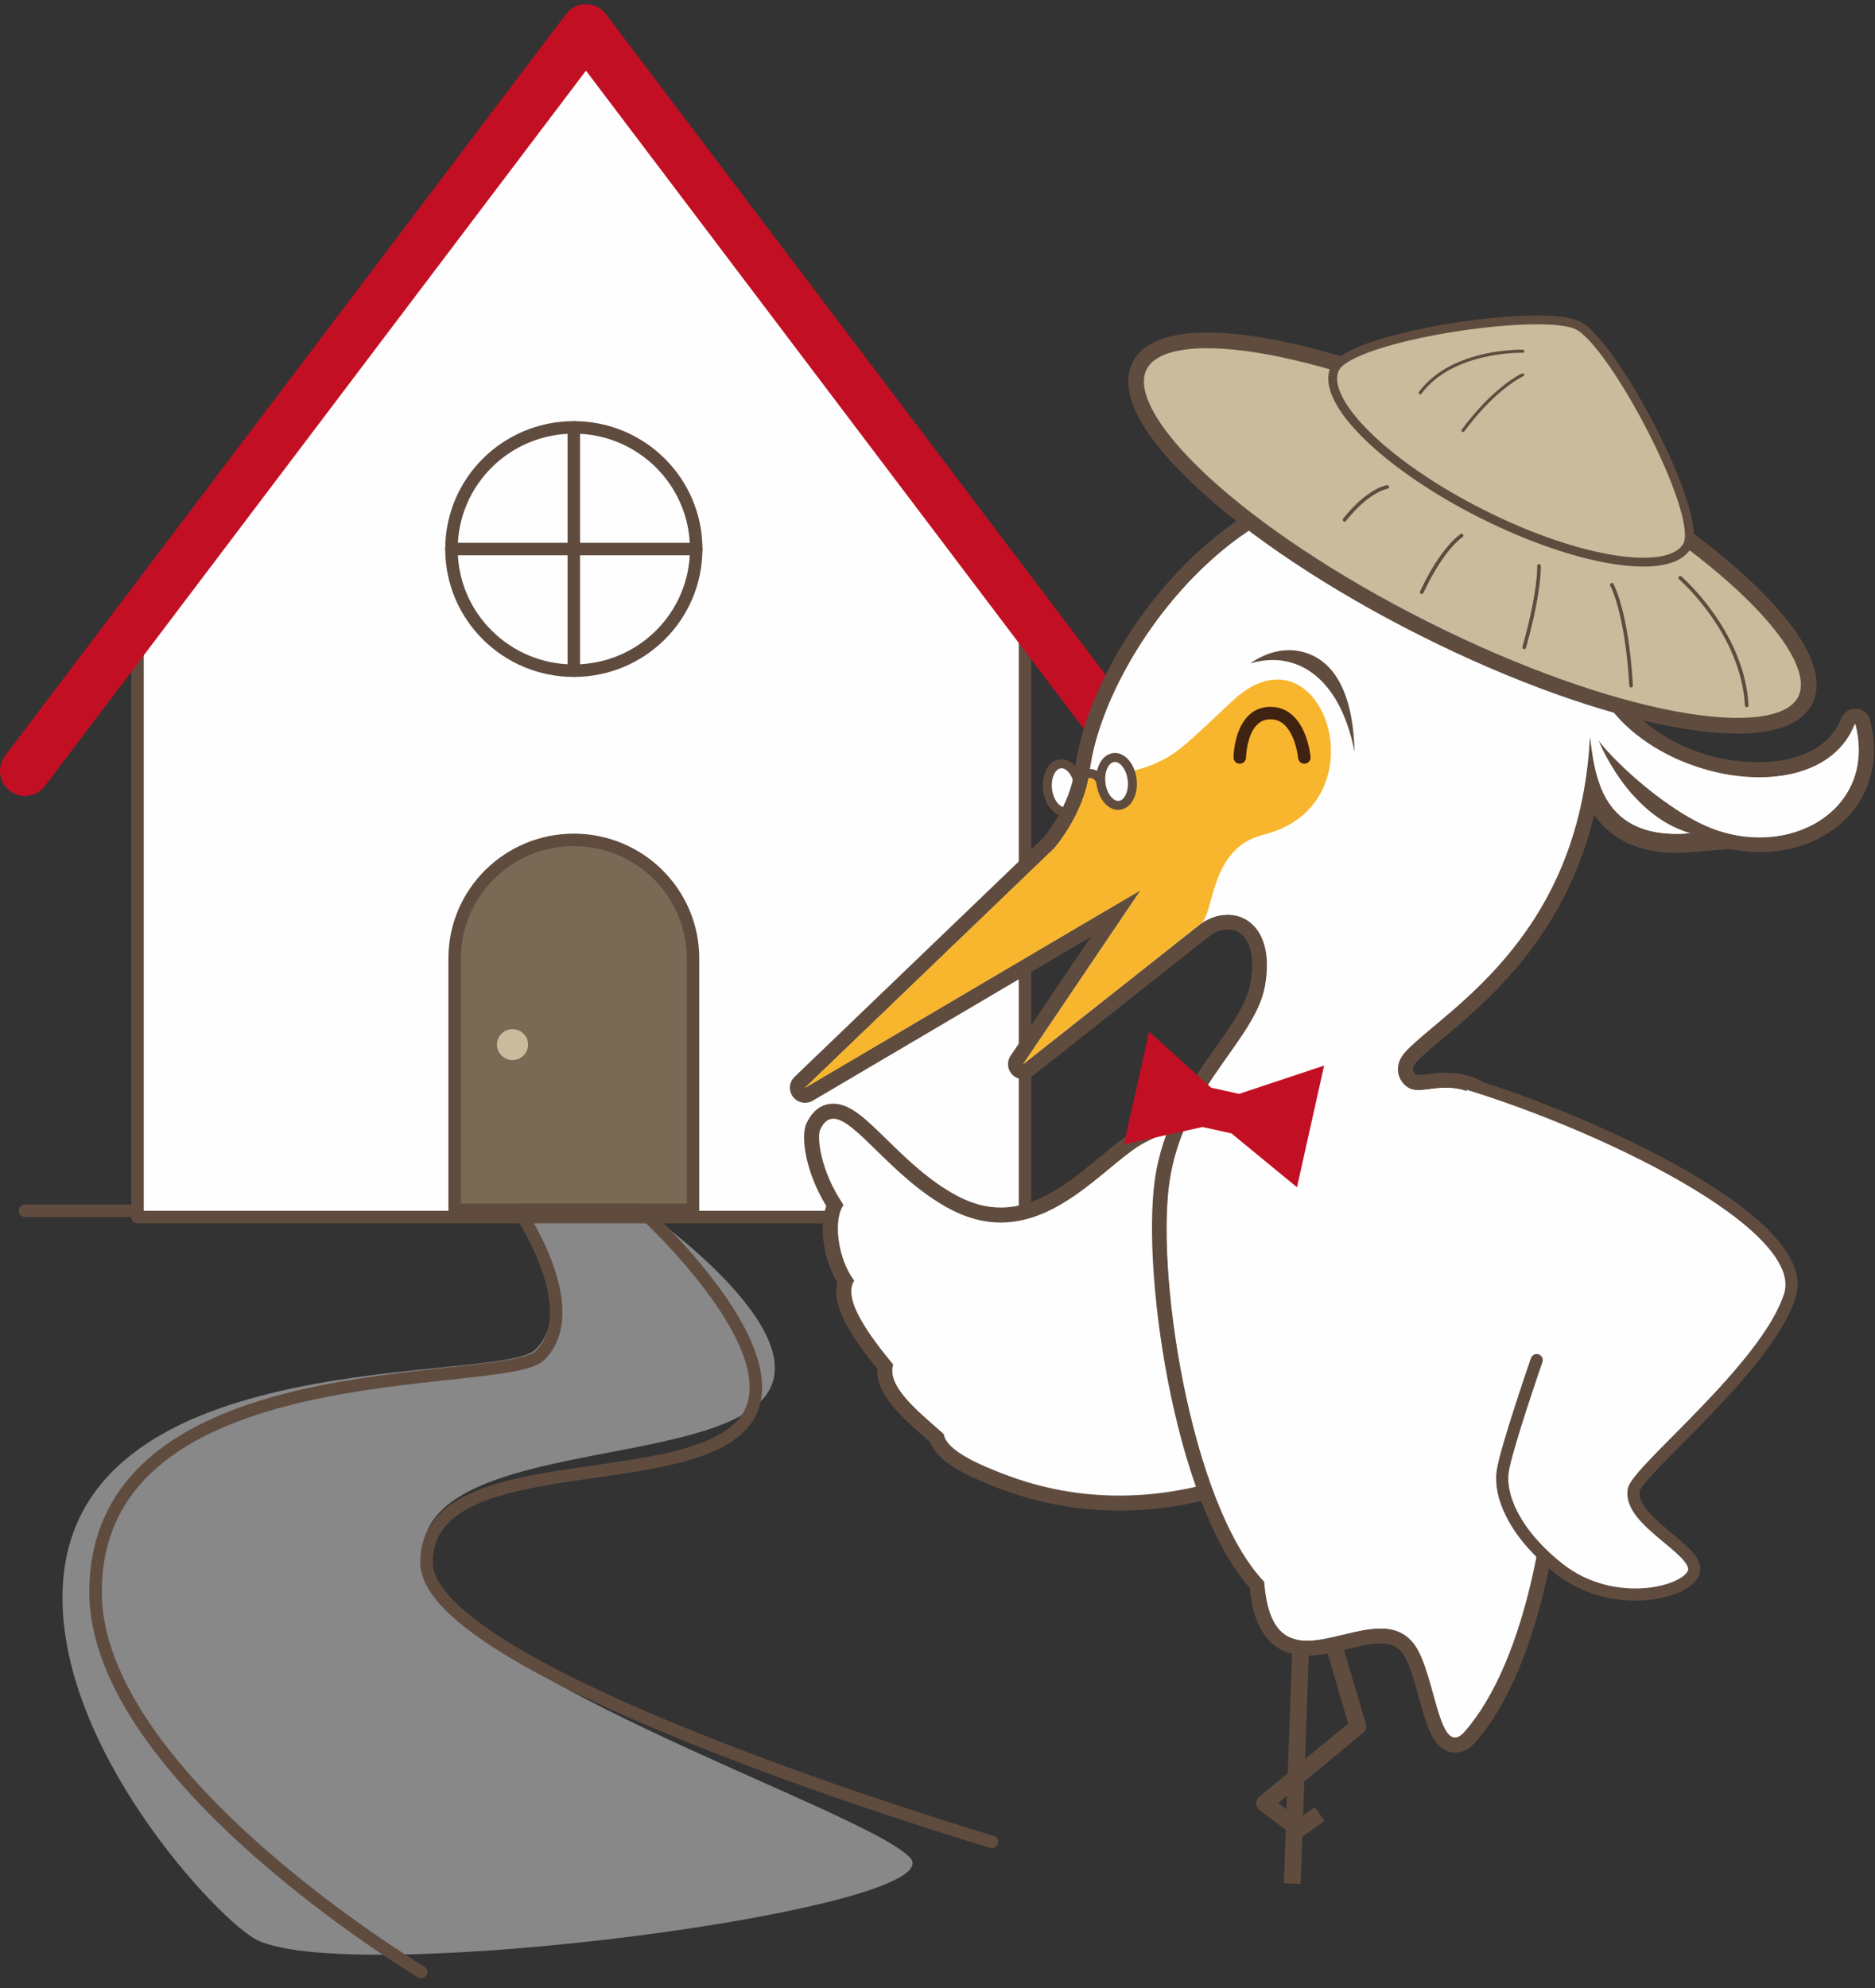
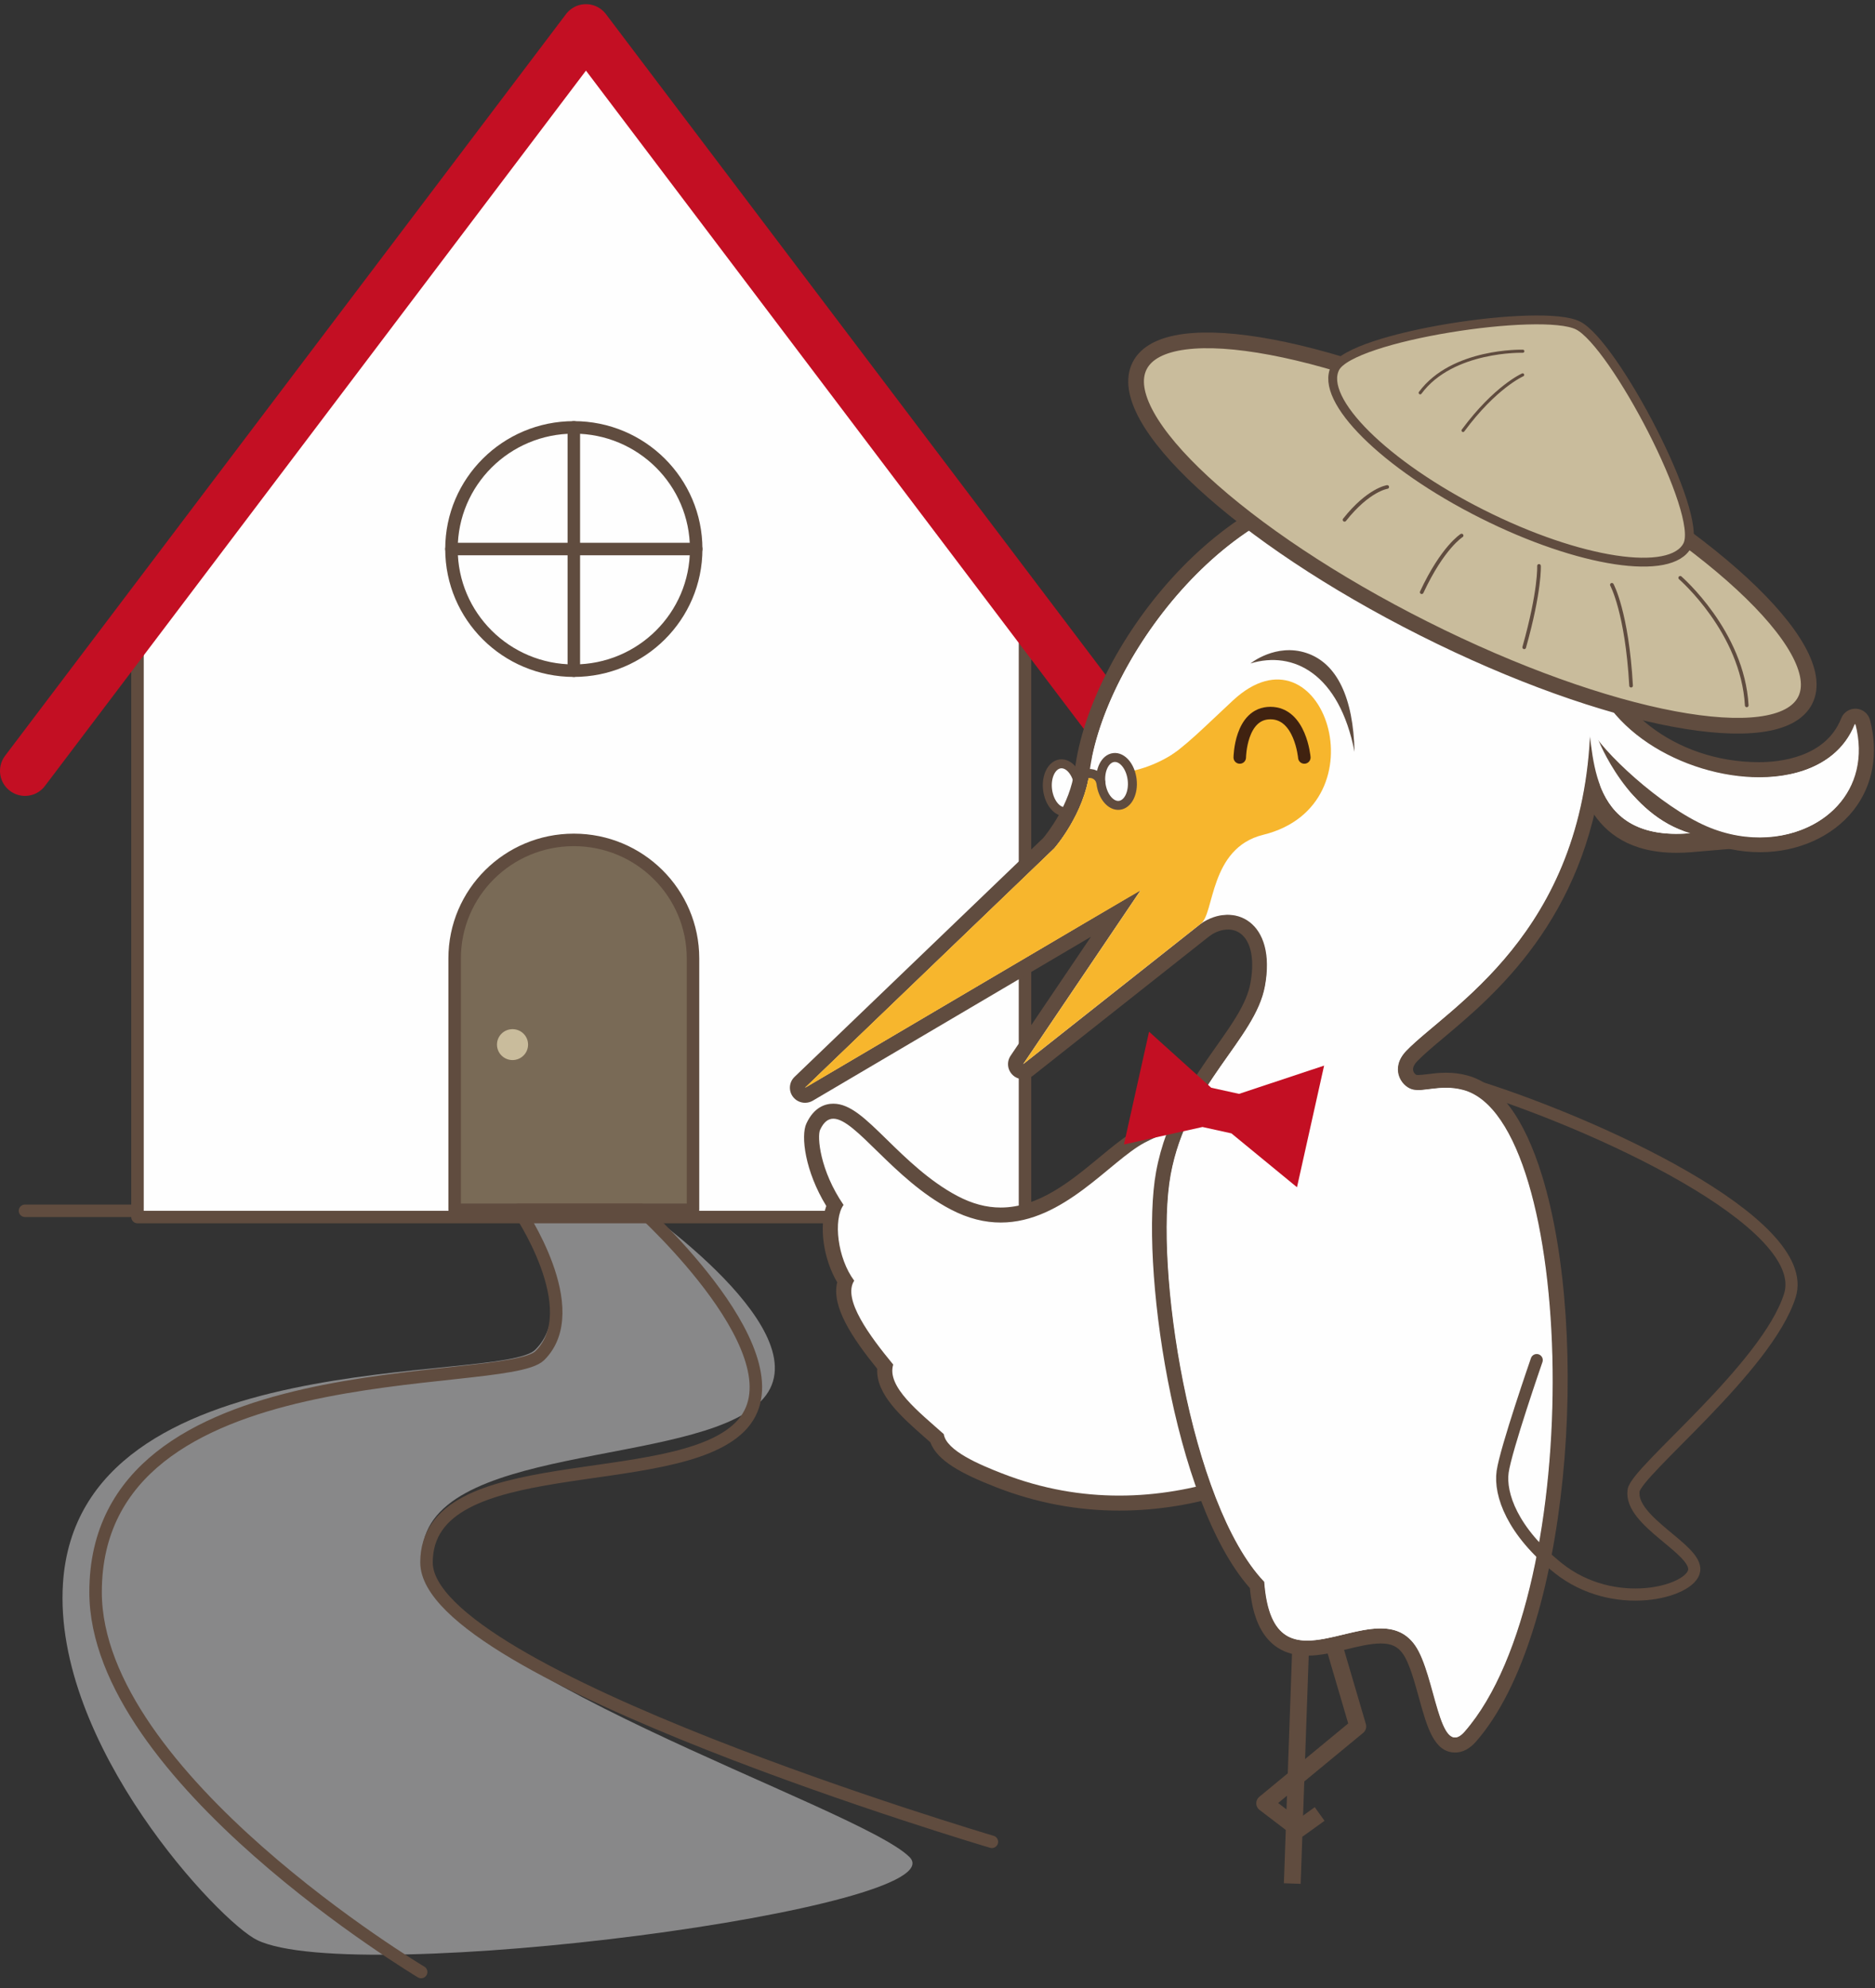
<svg xmlns="http://www.w3.org/2000/svg" xmlns:xlink="http://www.w3.org/1999/xlink" width="150" height="159" viewBox="0 0 150 159">
  <rect x="0" y="0" width="150" height="159" fill="#333333" stroke="none" />
  <defs>
    <path id="muslin-lodge-鷺小白-a" d="M37.713,0.164 C43.926,2.136 43.563,10.641 36.867,12.273 C32.658,13.298 32.978,18.625 31.875,19.383 L17.669,30.614 L27.091,16.668 L0.22,32.5 L20.163,13.346 C20.163,13.346 22.557,10.629 22.979,7.254" />
  </defs>
  <g fill="none" fill-rule="evenodd" transform="translate(2 1)">
    <path fill="#888889" d="M70.754,147.52 C66.65,143.453 31.766,132.362 31.766,123.428 C31.766,114.341 53.466,116.423 58.845,111.092 C64.222,105.761 48.896,95.339 48.896,95.339 L39.114,95.339 C39.114,95.339 44.551,103.255 40.824,106.95 C38.032,109.718 4.296,106.211 3.038,125.636 C2.202,138.535 15.568,152.696 18.558,154.161 C26.389,157.995 74.857,151.588 70.754,147.52" />
    <path fill="#C9BC9C" d="M0,95.839 L94,95.839 L0,95.839 Z" />
    <line x2="94" y1="95.839" y2="95.839" stroke="#604C3F" stroke-linecap="round" stroke-linejoin="round" />
    <polygon fill="#FEFEFE" points="80 96.339 9 96.339 9 49.009 44.501 1.339 80 49.009" />
    <polygon stroke="#604C3F" stroke-linecap="round" stroke-linejoin="round" points="80 96.339 9 96.339 9 49.009 44.501 1.339 80 49.009" />
    <g transform="translate(0 .339)">
      <path fill="#FEFEFE" d="M53.694,42.573 C53.694,47.947 49.313,52.302 43.906,52.302 C38.5,52.302 34.118,47.947 34.118,42.573 C34.118,37.199 38.5,32.844 43.906,32.844 C49.313,32.844 53.694,37.199 53.694,42.573" />
      <path stroke="#604C3F" stroke-linecap="round" stroke-linejoin="round" d="M53.694,42.573 C53.694,47.947 49.313,52.302 43.906,52.302 C38.5,52.302 34.118,47.947 34.118,42.573 C34.118,37.199 38.5,32.844 43.906,32.844 C49.313,32.844 53.694,37.199 53.694,42.573 Z" />
      <path fill="#796A56" d="M53.44,75.313 L53.44,95.419 L34.372,95.419 L34.372,75.313 C34.372,70.079 38.642,65.836 43.906,65.836 C49.171,65.836 53.44,70.079 53.44,75.313" />
      <path stroke="#604C3F" stroke-linecap="round" stroke-linejoin="round" d="M53.44,75.313 L53.44,95.419 L34.372,95.419 L34.372,75.313 C34.372,70.079 38.642,65.836 43.906,65.836 C49.171,65.836 53.44,70.079 53.44,75.313 Z" />
      <polyline stroke="#C30F23" stroke-linecap="round" stroke-linejoin="round" stroke-width="4" points="0 60.317 44.877 .994 89.752 60.317" />
      <g transform="translate(43.286 32.142)">
        <line x1=".62" x2=".62" y1=".702" y2="20.16" fill="#C9BC9C" />
        <line x1=".62" x2=".62" y1=".702" y2="20.16" stroke="#604C3F" stroke-linecap="round" stroke-linejoin="round" />
      </g>
      <g transform="translate(33.58 41.795)">
        <line x1="20.114" x2=".539" y1=".777" y2=".777" fill="#C9BC9C" />
        <line x1="20.114" x2=".539" y1=".777" y2=".777" stroke="#604C3F" stroke-linecap="round" stroke-linejoin="round" />
      </g>
      <path stroke="#604C3F" stroke-linecap="round" stroke-linejoin="round" d="M77.35,145.969 C77.35,145.969 32.12,132.593 32.12,123.623 C32.12,114.499 51.803,118.144 57.187,112.791 C62.571,107.439 49.271,95.423 49.271,95.423 L39.477,95.423 C39.477,95.423 44.921,103.371 41.19,107.081 C38.394,109.859 5.646,106.455 5.646,125.996 C5.646,140.817 31.691,156.383 31.691,156.383" />
      <path fill="#FEFEFE" d="M132.125,66.109 C125.461,66.109 124.8,60.641 124.444,57.705 C124.354,56.962 124.276,56.32 124.144,55.931 C124.024,55.578 123.919,55.273 124.16,54.941 L124.388,54.624 L124.783,54.622 C125.353,54.622 125.353,54.622 126.551,57.495 C126.581,57.572 128.84,63.287 133.431,64.569 L137.483,65.7 L133.29,66.057 C132.881,66.092 132.493,66.109 132.125,66.109" />
      <path fill="#604C3F" d="M124.782,53.863 L124.778,53.863 L124.773,53.863 L123.991,53.867 L123.536,54.502 C123.07,55.15 123.289,55.793 123.42,56.175 C123.527,56.489 123.608,57.154 123.685,57.797 C124.042,60.741 124.784,66.869 132.126,66.869 C132.52,66.869 132.933,66.851 133.356,66.816 L141.741,66.1 L133.638,63.838 C129.398,62.654 127.294,57.297 127.273,57.243 C125.994,54.179 125.863,53.863 124.782,53.863 M124.782,55.382 C124.841,55.382 125.844,57.787 125.844,57.787 C125.844,57.787 128.196,63.896 133.224,65.3 C132.84,65.334 132.474,65.35 132.126,65.35 C124.6,65.35 125.64,57.952 124.868,55.688 C124.794,55.472 124.771,55.382 124.782,55.382" />
      <path fill="#FEFEFE" d="M87.536,118.88 C84.254,118.88 81.018,118.266 77.918,117.055 C75.573,116.14 73.366,115.098 72.955,113.681 L72.443,113.228 C70.602,111.614 68.53,109.795 68.805,107.953 C66.724,105.407 64.974,102.858 65.637,101.138 C64.471,99.336 64.088,96.548 64.777,95.057 C63.008,92.313 62.705,89.537 63.057,88.776 C63.439,87.951 63.981,87.535 64.666,87.535 C65.768,87.535 66.926,88.667 68.528,90.232 C70.077,91.749 72.006,93.634 74.32,94.851 C75.586,95.517 76.808,95.84 78.059,95.84 C81.32,95.84 84.111,93.53 86.354,91.676 C87.397,90.813 88.383,89.999 89.284,89.521 C91.428,88.387 95.108,87.242 98.498,87.242 C101.203,87.242 103.198,88.001 104.267,89.437 C107.561,93.865 109.504,108.892 109.586,109.531 C109.608,109.72 109.54,109.909 109.402,110.041 C109.019,110.401 99.905,118.88 87.538,118.88 L87.536,118.88 Z" />
      <path fill="#604C3F" d="M98.5,86.641 C95.004,86.641 91.211,87.82 89.001,88.99 C88.044,89.498 87.036,90.331 85.969,91.214 C83.688,93.101 81.102,95.24 78.059,95.24 C76.91,95.24 75.776,94.938 74.601,94.32 C72.366,93.145 70.473,91.294 68.951,89.806 C67.247,88.139 66.016,86.934 64.668,86.934 C64.017,86.934 63.118,87.211 62.509,88.525 C62.054,89.506 62.394,92.33 64.102,95.115 C63.512,96.777 63.867,99.349 64.977,101.222 C64.496,103.137 66.158,105.642 68.178,108.138 C68.059,110.185 70.165,112.03 72.044,113.677 C72.174,113.792 72.303,113.906 72.43,114.018 C72.969,115.493 74.937,116.536 77.696,117.613 C80.868,118.852 84.179,119.48 87.537,119.48 C100.144,119.48 109.428,110.842 109.818,110.475 C110.096,110.212 110.233,109.834 110.185,109.454 C110.101,108.81 108.139,93.632 104.752,89.08 C103.566,87.485 101.404,86.641 98.5,86.641 M98.5,87.842 C100.736,87.842 102.727,88.378 103.781,89.794 C107.019,94.146 108.986,109.605 108.986,109.605 C108.986,109.605 99.807,118.279 87.537,118.279 C84.557,118.279 81.394,117.768 78.138,116.494 C76.392,115.814 73.695,114.687 73.503,113.361 C71.528,111.596 68.914,109.578 69.457,107.799 C67.612,105.56 65.367,102.57 66.337,101.089 C65.001,99.307 64.638,96.208 65.484,95.031 C63.583,92.263 63.364,89.551 63.606,89.028 C63.897,88.401 64.247,88.135 64.667,88.135 C66.451,88.135 69.452,92.97 74.037,95.382 C75.463,96.131 76.801,96.44 78.059,96.44 C83.084,96.44 86.814,91.509 89.568,90.052 C91.756,88.892 95.367,87.842 98.5,87.842" />
      <path fill="#FEFEFE" d="M114.414,138.225 C113.187,138.225 112.705,136.486 112.097,134.284 C111.725,132.938 111.304,131.412 110.743,130.608 C110.212,129.842 109.508,129.501 108.458,129.501 C107.585,129.501 106.579,129.745 105.606,129.98 C104.595,130.223 103.551,130.475 102.589,130.475 C100.158,130.477 98.882,128.872 98.581,125.429 C92.388,118.681 89.787,99.543 91.083,92.493 C91.859,88.266 93.947,85.313 95.789,82.708 C97.141,80.795 98.31,79.144 98.628,77.412 C98.963,75.588 98.739,74.099 97.999,73.216 C97.551,72.683 96.944,72.403 96.243,72.403 C95.638,72.403 95.011,72.613 94.432,73.012 C94.327,73.084 94.207,73.118 94.086,73.118 C93.936,73.118 93.786,73.063 93.669,72.954 C92.693,72.036 84.138,63.883 84.585,60.309 C85.746,51.024 95.973,37.25 107.719,37.25 C108.139,37.25 108.559,37.267 108.982,37.303 C114.48,37.766 124.727,42.644 125.575,50.707 C126.171,56.4 132.863,60.222 138.739,60.222 C142.291,60.222 144.887,58.804 145.862,56.329 C145.953,56.097 146.18,55.946 146.427,55.946 C146.44,55.946 146.452,55.946 146.464,55.947 C146.726,55.963 146.948,56.145 147.014,56.399 C147.658,58.886 147.237,61.254 145.823,63.068 C144.285,65.041 141.664,66.218 138.809,66.218 C137.297,66.218 135.798,65.903 134.353,65.281 C131.314,63.974 127.612,60.808 125.739,58.592 C124.753,71.427 117.519,77.495 113.122,81.182 C112.24,81.923 111.479,82.562 110.947,83.113 C110.522,83.555 110.357,84.018 110.472,84.455 C110.574,84.845 110.882,85.13 111.135,85.206 C111.218,85.232 111.325,85.245 111.461,85.245 C111.703,85.245 111.977,85.207 112.276,85.17 C112.691,85.118 113.159,85.059 113.683,85.059 C114.227,85.059 114.729,85.123 115.221,85.254 C117.517,85.869 119.441,88.501 120.783,92.866 C124.67,105.501 123.027,129.071 115.637,137.542 C115.236,138.002 114.837,138.225 114.414,138.225" />
      <path fill="#604C3F" d="M107.72,36.648 C95.662,36.648 85.17,50.735 83.984,60.235 C83.521,63.927 90.962,71.238 93.253,73.392 C93.486,73.609 93.785,73.721 94.086,73.721 C94.326,73.721 94.568,73.651 94.777,73.507 C95.255,73.179 95.762,73.005 96.242,73.005 C96.604,73.005 97.12,73.109 97.534,73.602 C98.157,74.345 98.334,75.66 98.031,77.304 C97.738,78.906 96.604,80.507 95.294,82.362 C93.508,84.886 91.287,88.029 90.487,92.384 C89.184,99.48 91.79,118.67 97.993,125.68 C98.147,127.402 98.741,131.08 102.589,131.08 C103.623,131.08 104.705,130.818 105.75,130.566 C106.689,130.338 107.659,130.105 108.46,130.105 C109.309,130.105 109.827,130.349 110.244,130.95 C110.747,131.67 111.154,133.143 111.512,134.441 C112.162,136.796 112.723,138.827 114.415,138.827 C115.014,138.827 115.58,138.528 116.096,137.937 C123.603,129.332 125.294,105.465 121.363,92.688 C119.937,88.051 117.923,85.353 115.38,84.675 C114.835,84.526 114.279,84.457 113.682,84.457 C113.122,84.457 112.632,84.519 112.202,84.573 C111.906,84.609 111.65,84.641 111.461,84.641 C111.354,84.641 111.315,84.63 111.314,84.63 C111.259,84.613 111.106,84.493 111.058,84.3 C110.986,84.018 111.196,83.726 111.384,83.531 C111.894,83.001 112.644,82.372 113.513,81.642 C117.541,78.264 124.775,72.198 126.207,60.022 C128.33,62.221 131.543,64.729 134.113,65.833 C135.633,66.489 137.215,66.82 138.811,66.82 C141.849,66.82 144.65,65.557 146.3,63.438 C147.833,61.475 148.294,58.922 147.601,56.248 C147.471,55.741 147.026,55.376 146.502,55.345 C146.476,55.344 146.452,55.343 146.427,55.343 C145.931,55.343 145.481,55.645 145.299,56.108 C144.049,59.279 140.293,59.62 138.738,59.62 C131.789,59.62 126.633,54.979 126.177,50.644 C125.296,42.251 114.712,37.183 109.034,36.703 C108.599,36.666 108.158,36.648 107.72,36.648 M107.72,37.853 C108.123,37.853 108.524,37.869 108.931,37.904 C113.974,38.329 124.15,42.955 124.971,50.77 C125.617,56.91 132.769,60.827 138.738,60.827 C142.199,60.827 145.261,59.51 146.427,56.549 C147.828,61.949 143.755,65.615 138.811,65.615 C137.439,65.615 136.001,65.333 134.594,64.728 C130.89,63.135 126.108,58.65 125.227,56.819 C124.719,73.379 113.808,79.271 110.508,82.697 C109.186,84.07 110.05,85.504 110.957,85.782 C111.109,85.828 111.277,85.847 111.461,85.847 C112.052,85.847 112.801,85.661 113.682,85.661 C114.114,85.661 114.575,85.707 115.064,85.838 C124.082,88.251 125.058,125.821 115.179,137.147 C114.893,137.477 114.64,137.623 114.415,137.623 C113.045,137.623 112.647,132.284 111.242,130.265 C110.522,129.228 109.545,128.899 108.46,128.899 C106.587,128.898 104.385,129.873 102.589,129.873 C100.821,129.873 99.447,128.928 99.168,125.172 C93.208,118.924 90.348,99.846 91.68,92.601 C93.011,85.355 98.437,81.803 99.224,77.521 C99.928,73.685 98.238,71.801 96.242,71.799 C95.53,71.799 94.782,72.039 94.086,72.516 C94.086,72.516 84.765,63.758 85.186,60.383 C86.278,51.652 96.181,37.853 107.72,37.853" />
      <path fill="#FEFEFE" d="M84.301,61.518 C84.429,62.574 83.971,63.495 83.283,63.576 C82.593,63.658 81.932,62.869 81.805,61.813 C81.679,60.759 82.136,59.838 82.825,59.755 C83.514,59.675 84.174,60.462 84.301,61.518" />
      <path stroke="#604C3F" stroke-width=".718" d="M84.301,61.518 C84.429,62.574 83.971,63.495 83.283,63.576 C82.593,63.658 81.932,62.869 81.805,61.813 C81.679,60.759 82.136,59.838 82.825,59.755 C83.514,59.675 84.174,60.462 84.301,61.518 Z" />
      <line x1="102.049" x2="101.382" y1="130.447" y2="149.307" stroke="#604C3F" stroke-width="1.342" />
      <path fill="#FEFEFE" d="M62.405,86.26 C62.222,86.26 62.042,86.179 61.922,86.024 C61.737,85.78 61.762,85.437 61.983,85.225 L81.926,66.071 C81.924,66.071 84.17,63.473 84.561,60.338 C84.583,60.173 84.67,60.024 84.805,59.927 C84.91,59.85 85.034,59.81 85.163,59.81 C85.199,59.81 85.236,59.812 85.273,59.819 C85.512,59.862 85.764,59.883 86.025,59.883 C90.967,59.883 99.426,52.93 99.511,52.858 C99.62,52.768 99.758,52.719 99.898,52.719 C99.96,52.719 100.022,52.729 100.083,52.748 C103.131,53.716 105.033,56.317 104.928,59.375 C104.818,62.588 102.568,65.194 99.196,66.016 C96.684,66.627 96.008,68.968 95.465,70.847 C95.159,71.906 94.938,72.669 94.404,73.037 L80.232,84.243 C80.121,84.33 79.988,84.374 79.854,84.374 C79.706,84.374 79.559,84.321 79.444,84.215 C79.224,84.013 79.184,83.682 79.352,83.436 L87.276,71.704 L62.715,86.176 C62.618,86.235 62.511,86.26 62.405,86.26" />
      <path fill="#604C3F" d="M99.898,52.117 C99.618,52.117 99.343,52.214 99.122,52.397 C96.809,54.31 89.944,59.281 86.026,59.281 C85.795,59.281 85.578,59.261 85.382,59.227 C85.31,59.213 85.236,59.206 85.163,59.206 C84.907,59.206 84.655,59.289 84.445,59.441 C84.177,59.637 84.001,59.934 83.96,60.264 C83.614,63.028 81.718,65.376 81.463,65.68 L61.562,84.791 C61.12,85.215 61.067,85.902 61.441,86.389 C61.678,86.698 62.039,86.862 62.406,86.862 C62.616,86.862 62.83,86.808 63.024,86.694 L85.277,73.582 L78.847,83.099 C78.515,83.593 78.592,84.254 79.033,84.657 C79.264,84.87 79.559,84.976 79.855,84.976 C80.122,84.976 80.387,84.889 80.61,84.715 L94.792,73.503 C95.471,73.007 95.727,72.127 96.046,71.015 C96.683,68.814 97.331,67.09 99.341,66.601 C102.983,65.713 105.414,62.886 105.535,59.396 C105.649,56.06 103.582,53.225 100.268,52.174 C100.146,52.137 100.023,52.117 99.898,52.117 M99.898,53.323 C106.11,55.293 105.747,63.798 99.051,65.431 C94.844,66.456 95.162,71.782 94.06,72.541 L79.855,83.771 L89.277,69.825 L62.406,85.657 L82.348,66.504 C82.348,66.504 84.741,63.786 85.163,60.412 C85.438,60.462 85.726,60.486 86.026,60.486 C91.247,60.486 99.898,53.323 99.898,53.323" />
      <polyline stroke="#604C3F" stroke-linejoin="round" stroke-width="1.342" points="104.552 129.684 106.625 136.739 99.173 142.887 101.883 144.957 103.571 143.744" />
      <path fill="#FEFEFE" d="M125.186,56.85 C124.679,73.403 113.772,79.292 110.473,82.717 C109.151,84.09 110.017,85.522 110.921,85.801 C111.803,86.071 113.223,85.373 115.028,85.856 C124.042,88.268 125.018,125.822 115.145,137.143 C113.115,139.47 112.844,132.615 111.208,130.264 C108.021,125.68 99.863,134.95 99.139,125.174 C93.182,118.928 90.323,99.858 91.654,92.617 C92.983,85.374 98.408,81.824 99.195,77.543 C100.151,72.341 96.698,70.729 94.06,72.54 C94.06,72.54 84.741,63.786 85.163,60.412 C86.293,51.379 96.852,36.925 108.898,37.943 C113.938,38.369 124.11,42.992 124.93,50.803 C125.949,60.499 143.199,64.646 146.378,56.58 C148.165,63.476 141.026,67.54 134.549,64.756 C130.848,63.163 126.067,58.679 125.186,56.85" />
      <path fill="#F7B62D" d="M96.636,54.683 C103.781,48.061 108.812,63.031 99.051,65.43 C94.734,66.492 95.162,71.782 94.06,72.54 L79.855,83.771 L89.277,69.825 L62.406,85.659 L82.348,66.505 C82.348,66.505 84.742,63.786 85.163,60.412 C90.226,61.331 92.084,58.901 96.636,54.683" />
      <g transform="translate(62.185 53.157)">
        <mask id="muslin-lodge-鷺小白-b" fill="#fff">
          <use xlink:href="#muslin-lodge-鷺小白-a" />
        </mask>
        <path d="M37.713,0.164 C43.926,2.136 43.563,10.641 36.867,12.273 C32.658,13.298 32.978,18.625 31.875,19.383 L17.669,30.614 L27.091,16.668 L0.22,32.5 L20.163,13.346 C20.163,13.346 22.557,10.629 22.979,7.254 C28.04,8.174 37.713,0.164 37.713,0.164" mask="url(#muslin-lodge-鷺小白-b)" />
      </g>
      <path fill="#F7B62D" d="M85.16,60.412 C84.737,63.786 82.344,66.503 82.344,66.503 L62.4,85.657 C62.4,85.657 87.544,70.825 90.22,69.316 C91.586,68.545 92.295,69.287 93.073,68.575 C94.062,67.668 94.181,66.007 94.181,66.007 C94.406,63.181 92.18,58.74 92.18,58.74 C88.537,61.242 85.16,60.412 85.16,60.412" />
      <path fill="#FEFEFE" d="M88.571,61.012 C88.699,62.068 88.242,62.989 87.553,63.07 C86.864,63.152 86.202,62.363 86.075,61.308 C85.949,60.253 86.406,59.332 87.095,59.249 C87.784,59.168 88.444,59.956 88.571,61.012" />
      <path stroke="#604C3F" stroke-width=".718" d="M88.571,61.012 C88.699,62.068 88.242,62.989 87.553,63.07 C86.864,63.152 86.202,62.363 86.075,61.308 C85.949,60.253 86.406,59.332 87.095,59.249 C87.784,59.168 88.444,59.956 88.571,61.012 Z" />
      <path stroke="#604C3F" stroke-width=".718" d="M84.301,61.518 C84.242,61.031 84.592,60.59 85.083,60.532 C85.572,60.473 86.017,60.822 86.076,61.308" />
      <polygon fill="#C30F23" points="94.199 88.798 87.914 90.196 89.925 81.177 94.898 85.658 97.125 86.148 103.928 83.889 101.759 93.617 96.513 89.308" />
      <path fill="#C9BC9C" d="M142.413,54.677 C140.267,58.895 126.608,56.323 111.907,48.933 C97.204,41.542 87.026,32.132 89.172,27.914 C91.318,23.694 104.977,26.266 119.68,33.656 C134.382,41.047 144.56,50.457 142.413,54.677" />
      <path stroke="#604C3F" stroke-width="1.255" d="M142.413,54.677 C140.267,58.895 126.608,56.323 111.907,48.933 C97.204,41.542 87.026,32.132 89.172,27.914 C91.318,23.694 104.977,26.266 119.68,33.656 C134.382,41.047 144.56,50.457 142.413,54.677 Z" />
      <path fill="#C9BC9C" d="M132.996,42.266 C131.706,44.8 124.352,43.683 116.568,39.769 C108.785,35.858 103.52,30.632 104.81,28.098 C106.098,25.564 121.363,23.247 124.239,24.693 C127.114,26.138 134.284,39.732 132.996,42.266" />
      <path stroke="#604C3F" stroke-width=".708" d="M132.996,42.266 C131.706,44.8 124.352,43.683 116.568,39.769 C108.785,35.858 103.52,30.632 104.81,28.098 C106.098,25.564 121.363,23.247 124.239,24.693 C127.114,26.138 134.284,39.732 132.996,42.266 Z" />
      <path stroke="#604C3F" stroke-linecap="round" stroke-width=".293" d="M132.418 44.876C132.418 44.876 137.409 49.191 137.739 55.076M126.95 45.434C126.95 45.434 128.156 47.616 128.487 53.5M121.12 43.922C121.12 43.922 121.223 45.858 119.937 50.432M114.928 41.495C114.928 41.495 113.419 42.423 111.737 46.025M108.979 37.61C108.979 37.61 107.481 37.813 105.563 40.236" />
      <path stroke="#604C3F" stroke-linecap="round" stroke-width=".248" d="M119.826 26.752C119.826 26.752 114.196 26.591 111.616 30.078M119.812 28.643C119.812 28.643 117.624 29.602 115.045 33.09" />
      <path fill="#604C3F" d="M106.363,58.793 C106.266,54.463 104.961,51.701 102.516,50.888 C100.071,50.074 98.039,51.723 98.039,51.723 C101.467,50.676 105.144,52.544 106.363,58.793" />
      <path fill="#FEFEFE" d="M125.845,57.786 C125.845,57.786 128.196,63.896 133.225,65.3 C124.5,66.044 125.675,58.056 124.868,55.687 C124.417,54.362 125.845,57.786 125.845,57.786" />
      <g transform="translate(114.42 85.063)">
-         <path fill="#FEFEFE" d="M0.764,0.206 C11.158,3.33 28.601,11.425 26.77,17.214 C24.938,23.002 14.491,31.236 14.268,32.809 C13.919,35.284 19.356,37.497 19.115,39.21 C18.874,40.924 12.696,42.595 8.213,38.995 C4.581,36.08 3.536,33.121 3.791,31.312 C4.046,29.505 6.516,22.379 6.516,22.379" />
        <path stroke="#604C3F" stroke-linecap="round" stroke-linejoin="round" stroke-width=".972" d="M0.764,0.206 C11.158,3.33 28.601,11.425 26.77,17.214 C24.938,23.002 14.491,31.236 14.268,32.809 C13.919,35.284 19.356,37.497 19.115,39.21 C18.874,40.924 12.696,42.595 8.213,38.995 C4.581,36.08 3.536,33.121 3.791,31.312 C4.046,29.505 6.516,22.379 6.516,22.379" />
      </g>
      <path fill="#C9BC9C" d="M40.246,82.209 C40.246,82.891 39.69,83.445 39.002,83.445 C38.315,83.445 37.758,82.891 37.758,82.209 C37.758,81.525 38.315,80.973 39.002,80.973 C39.69,80.973 40.246,81.525 40.246,82.209" />
      <path stroke="#402210" stroke-linecap="round" d="M97.181,59.244 C97.181,59.244 97.225,55.692 99.632,55.692 C102.04,55.692 102.346,59.244 102.346,59.244" />
    </g>
  </g>
</svg>